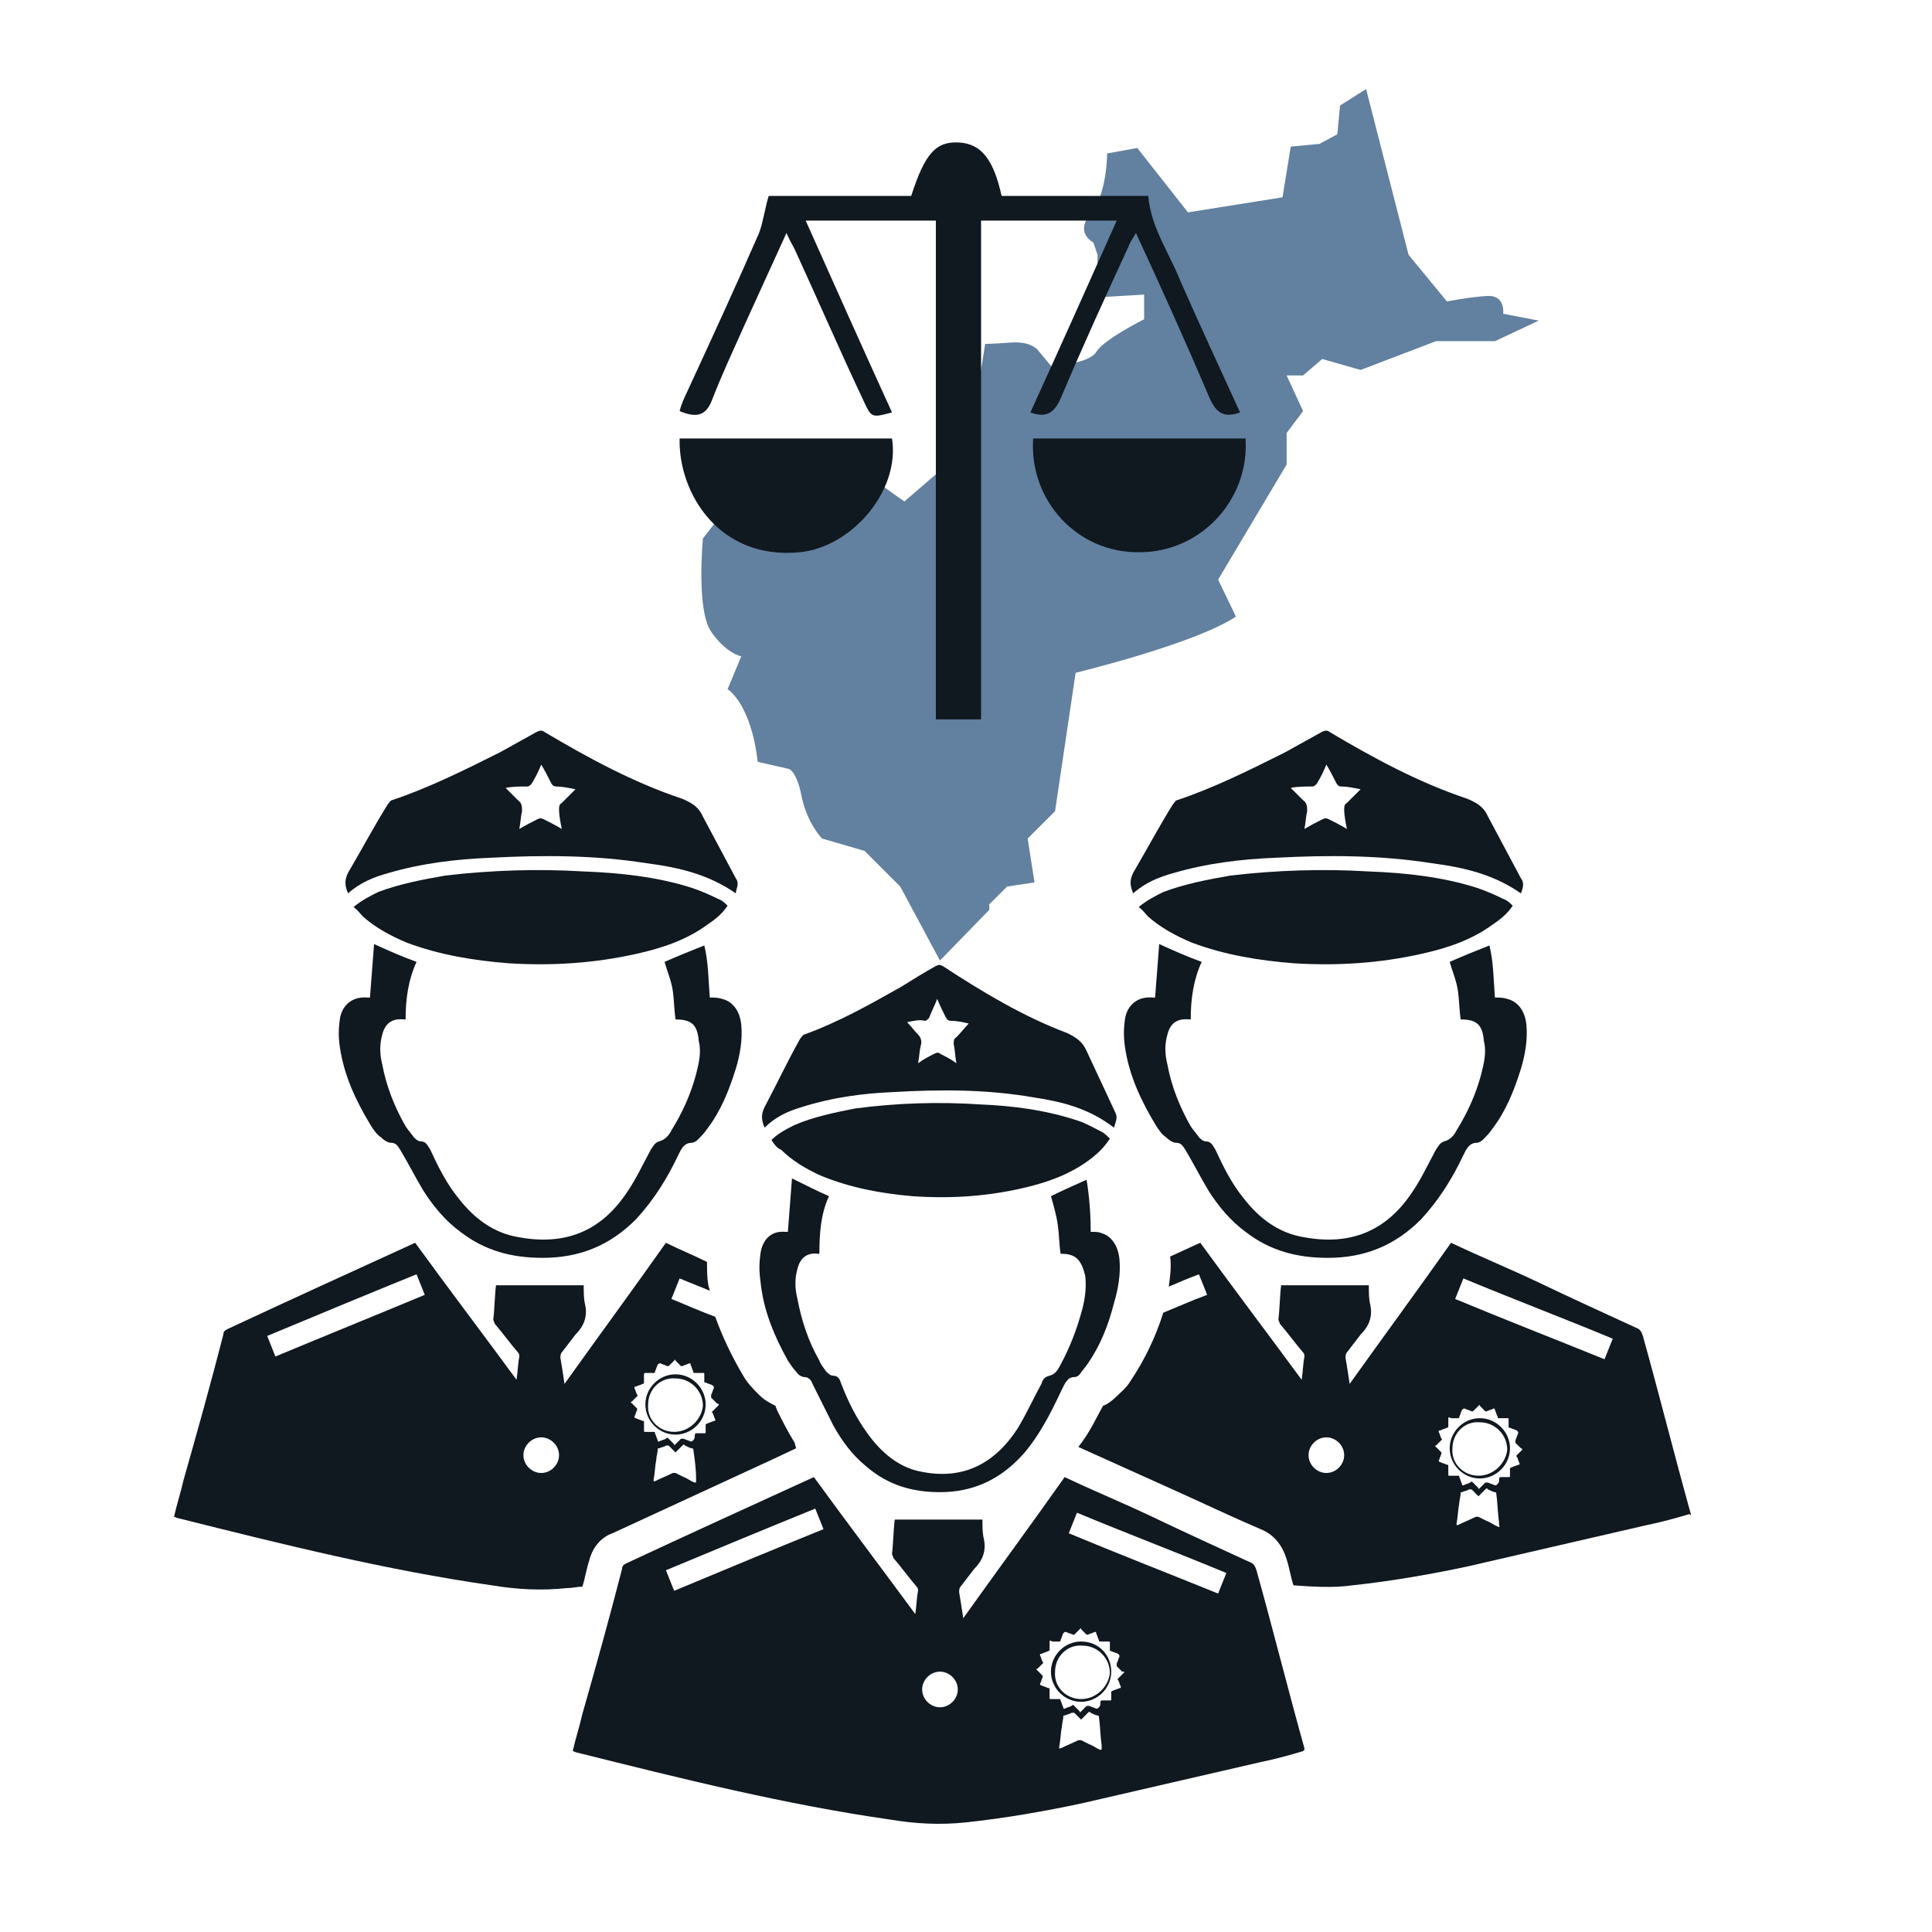
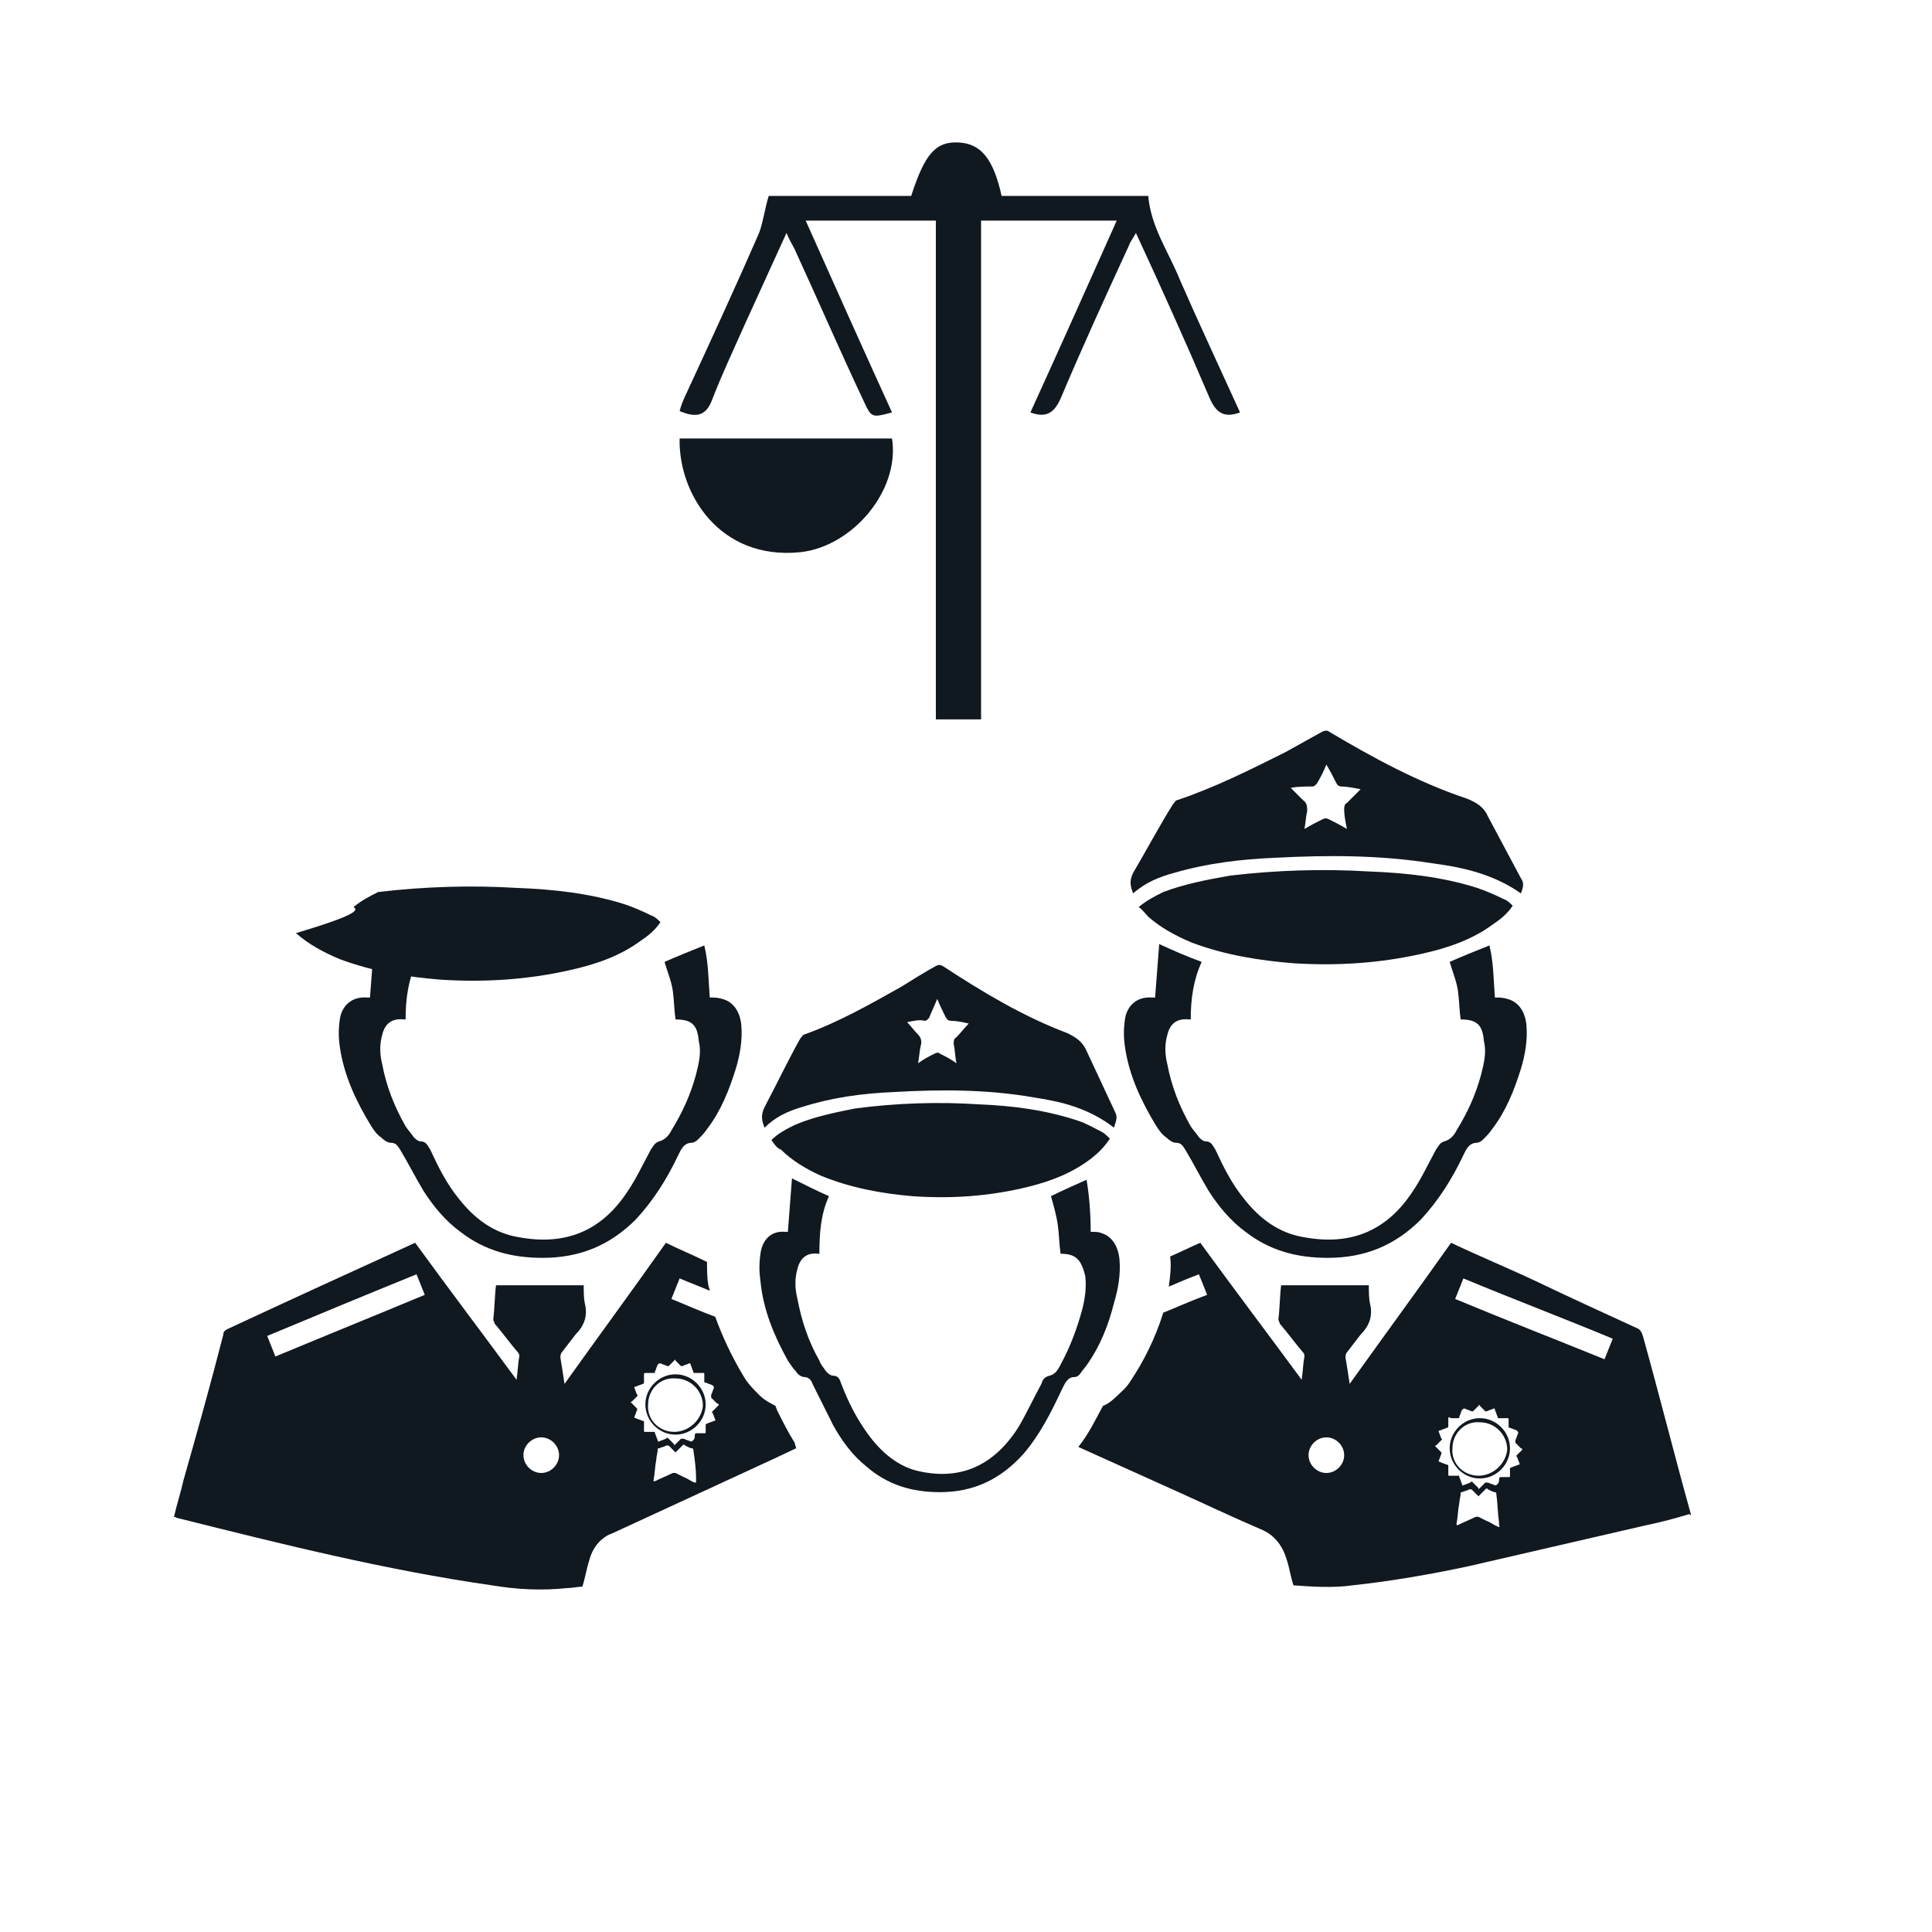
<svg xmlns="http://www.w3.org/2000/svg" version="1.1" id="Layer_1" x="0px" y="0px" viewBox="0 0 141 141" style="enable-background:new 0 0 141 141;" xml:space="preserve">
  <style type="text/css">
	.st0{fill:#62809F;stroke:#101820;stroke-width:2.77;stroke-linecap:round;stroke-linejoin:round;stroke-miterlimit:10;}
	.st1{fill:#FFFFFF;stroke:#101820;stroke-width:2.49;stroke-linecap:round;stroke-linejoin:round;stroke-miterlimit:10;}
	.st2{fill:#FFFFFF;stroke:#101820;stroke-width:2.311;stroke-linecap:round;stroke-linejoin:round;stroke-miterlimit:10;}
	.st3{fill:#62809F;stroke:#101820;stroke-width:2.607;stroke-linecap:round;stroke-linejoin:round;stroke-miterlimit:10;}
	.st4{fill:#FFFFFF;stroke:#101820;stroke-width:2.614;stroke-linecap:round;stroke-linejoin:round;stroke-miterlimit:10;}
	.st5{fill:#62809F;stroke:#101820;stroke-width:2.866;stroke-linecap:round;stroke-linejoin:round;stroke-miterlimit:10;}
	.st6{fill:#101820;stroke:#FFFFFF;stroke-width:1.3;stroke-miterlimit:10;}
	.st7{fill:#62809F;stroke:#101820;stroke-width:3;stroke-linecap:round;stroke-linejoin:round;stroke-miterlimit:10;}
	.st8{fill:#101820;}
	.st9{fill:#62809F;}
	.st10{fill-rule:evenodd;clip-rule:evenodd;fill:#62809F;}
	.st11{fill-rule:evenodd;clip-rule:evenodd;fill:#101820;}
	.st12{clip-path:url(#SVGID_00000036234321085521606760000000887431706974931901_);}
	.st13{fill:none;}
	.st14{clip-path:url(#SVGID_00000062179279418298190830000014917613640502884481_);}
	.st15{clip-path:url(#SVGID_00000056414559937952752620000012125988666867576208_);}
</style>
  <g>
-     <path class="st9" d="M109.7,22.9c0,0,0.2-1.4-1.2-1.3c-1.4,0.1-2.9,0.4-2.9,0.4l-2.8-3.4L99.7,6.5l-1.9,1.2l-0.2,2.1l-1.3,0.7   l-2.1,0.2l-0.6,3.7l-6.9,1.1L83,10.8l-2.2,0.4c0,0,0,3-1.2,4.4s0.2,2.1,0.2,2.1l0.3,0.9v3.1l3.4-0.2v1.8c0,0-3,1.5-3.5,2.4   c-0.6,0.9-3.3,1-3.3,1l-1-1.2c0,0-0.5-0.6-1.9-0.5s-1.9,0.1-1.9,0.1l-0.5,3.1l-2.5,1.3v4.6L66,36.6l-2.8-2c0,0-0.8-0.9-1.8,0.1   S60,36.1,60,36.1l-2.9,0.1l-2.3-1.4l-3.5,4.5c0,0-0.5,5.2,0.6,6.8c1.1,1.6,2.2,1.8,2.2,1.8l-1,2.4c0,0,1.7,1,2.2,5.3l2.2,0.5   c0,0,0.6,0,1,2s1.5,3.1,1.5,3.1l3.1,0.9l2.6,2.6l2.9,5.4l3.6-3.7V66l1.3-1.3l2-0.3L75,61.2l2-2l1.5-10.1c0,0,8.7-2.1,11.7-4.1   l-1.3-2.7l5-8.4v-2.3l1.2-1.6l-1.2-2.6h1.2l1.4-1.2l2.8,0.8l5.5-2.1h4.3l3.2-1.5L109.7,22.9z" />
    <g id="LuS0U8_00000056426929068471826220000006814508517060241585_">
      <g>
        <path class="st8" d="M49.6,32c5.2,0,10.4,0,15.5,0c0.6,3.8-2.9,7.9-6.7,8.3C52.5,40.9,49.5,36,49.6,32z" />
-         <path class="st8" d="M75.4,32c5.2,0,10.4,0,15.5,0c0.3,4.5-3.3,8.3-7.7,8.3C78.7,40.4,75.1,36.6,75.4,32z" />
        <path class="st8" d="M52,29.1c0.7-1.8,1.5-3.5,2.3-5.3c1-2.2,2-4.4,3.1-6.8c0.2,0.5,0.4,0.8,0.6,1.2c1.7,3.7,3.3,7.4,5,11     c0.6,1.3,0.6,1.3,2.1,0.9c-2.1-4.6-4.2-9.3-6.3-14c3.3,0,6.4,0,9.5,0c0,10.7,0,25.9,0,36.4h3.3c0,0,0,0,0-0.1c0-10.2,0-25,0-35.1     c0-0.4,0-0.8,0-1.2c3.4,0,6.6,0,9.9,0c-2.1,4.7-4.2,9.4-6.3,14c1.1,0.4,1.7,0.1,2.2-1c1.6-3.8,3.3-7.5,5-11.2     c0.1-0.3,0.3-0.5,0.5-0.9c1.9,4.1,3.7,8.1,5.4,12.1c0.5,1.1,1.1,1.4,2.2,1c-1.5-3.3-3-6.5-4.4-9.7c-0.8-2-2.1-3.8-2.3-6.1     c-3.6,0-7.2,0-10.7,0c-0.6-2.7-1.5-3.8-3.1-3.9c-1.7-0.1-2.5,0.8-3.5,3.9c-3.5,0-7,0-10.4,0c-0.3,1-0.4,1.9-0.7,2.7     c-1.7,3.9-3.5,7.8-5.3,11.7c-0.2,0.4-0.4,0.9-0.5,1.3C51,30.6,51.6,30.2,52,29.1z" />
      </g>
    </g>
    <g id="oic8bV_00000097480459573143077730000006675515509496728511_">
      <g>
-         <path class="st8" d="M53.7,65.2c-2-1.4-4.2-1.9-6.5-2.2c-3.8-0.6-7.6-0.6-11.4-0.4c-2.5,0.1-5,0.4-7.4,1.1     c-1.1,0.3-2.1,0.7-3,1.5c-0.2-0.5-0.3-0.9,0-1.5c1-1.7,1.9-3.4,2.9-5c0.1-0.1,0.2-0.3,0.3-0.3c2.7-0.9,5.3-2.2,7.9-3.5     c0.9-0.5,1.8-1,2.7-1.5c0.2-0.1,0.4-0.1,0.5,0c3.2,1.9,6.5,3.7,10.1,4.9c0.7,0.3,1.2,0.6,1.5,1.3c0.8,1.5,1.6,3,2.4,4.5     C54,64.5,53.7,64.9,53.7,65.2z M36.9,57.5c0.3,0.3,0.6,0.6,0.9,0.9c0.3,0.2,0.3,0.5,0.3,0.8C38,59.6,38,60,37.9,60.5     c0.5-0.3,0.9-0.5,1.3-0.7c0.2-0.1,0.3-0.1,0.5,0c0.4,0.2,0.8,0.4,1.3,0.7c-0.1-0.5-0.2-1-0.2-1.4c0-0.2,0-0.4,0.2-0.5     c0.3-0.3,0.7-0.7,1-1c-0.5-0.1-1-0.2-1.4-0.2c-0.2,0-0.3-0.1-0.4-0.3c-0.2-0.4-0.4-0.8-0.7-1.3c-0.2,0.5-0.4,0.9-0.7,1.4     c-0.1,0.1-0.2,0.2-0.3,0.2C37.9,57.4,37.4,57.4,36.9,57.5z" />
-         <path class="st8" d="M25.8,66.2c0.6-0.5,1.2-0.8,1.8-1.1c1.6-0.6,3.2-0.9,4.9-1.2c3.4-0.4,6.8-0.5,10.1-0.3     c2.7,0.1,5.4,0.4,7.9,1.2c0.6,0.2,1.3,0.5,1.9,0.8c0.3,0.1,0.5,0.3,0.7,0.5c-0.4,0.6-0.9,1-1.5,1.4c-1.5,1.1-3.3,1.7-5.1,2.1     c-3.1,0.7-6.2,0.9-9.4,0.7c-2.5-0.2-5-0.6-7.4-1.5c-1.2-0.5-2.3-1.1-3.2-1.9C26.3,66.7,26.1,66.4,25.8,66.2z" />
+         <path class="st8" d="M25.8,66.2c0.6-0.5,1.2-0.8,1.8-1.1c3.4-0.4,6.8-0.5,10.1-0.3     c2.7,0.1,5.4,0.4,7.9,1.2c0.6,0.2,1.3,0.5,1.9,0.8c0.3,0.1,0.5,0.3,0.7,0.5c-0.4,0.6-0.9,1-1.5,1.4c-1.5,1.1-3.3,1.7-5.1,2.1     c-3.1,0.7-6.2,0.9-9.4,0.7c-2.5-0.2-5-0.6-7.4-1.5c-1.2-0.5-2.3-1.1-3.2-1.9C26.3,66.7,26.1,66.4,25.8,66.2z" />
        <path class="st8" d="M49.3,74.4c-0.1-0.7-0.1-1.4-0.2-2.1c-0.1-0.7-0.4-1.4-0.6-2.1c0.9-0.4,1.9-0.8,2.9-1.2     c0.3,1.2,0.3,2.5,0.4,3.8c0.3,0,0.6,0,0.9,0.1c0.8,0.2,1.3,0.9,1.4,1.9c0.1,1.1-0.1,2.2-0.4,3.2c-0.5,1.6-1.1,3.1-2.1,4.4     c-0.2,0.3-0.4,0.5-0.7,0.8c-0.1,0.1-0.3,0.2-0.4,0.2c-0.6,0-0.8,0.5-1,0.9c-0.8,1.7-1.8,3.3-3.1,4.7c-1.9,1.9-4.1,2.8-6.8,2.8     c-2.2,0-4.2-0.5-6-1.9c-1.1-0.8-2-1.9-2.7-3c-0.6-1-1.1-2-1.7-3c-0.2-0.3-0.3-0.5-0.7-0.5c-0.2,0-0.5-0.2-0.7-0.4     c-0.3-0.2-0.5-0.5-0.7-0.8c-1.1-1.8-2-3.7-2.3-5.8c-0.1-0.7-0.1-1.3,0-2c0.1-0.8,0.7-1.7,2-1.6c0.1,0,0.1,0,0.2,0     c0.1-1.3,0.2-2.6,0.3-3.9c1.1,0.5,2,0.9,3.1,1.3c-0.6,1.3-0.8,2.7-0.8,4.2c-0.1,0-0.1,0-0.1,0c-0.9-0.1-1.4,0.3-1.6,1.1     c-0.2,0.7-0.2,1.4,0,2.2c0.3,1.6,0.9,3.1,1.7,4.5c0.2,0.3,0.4,0.5,0.6,0.8c0.1,0.1,0.3,0.3,0.5,0.3c0.4,0,0.5,0.3,0.7,0.6     c0.6,1.3,1.2,2.5,2.1,3.6c1.1,1.4,2.5,2.5,4.4,2.8c3.3,0.6,5.9-0.4,7.8-3.2c0.7-1,1.2-2.1,1.8-3.2c0.2-0.3,0.3-0.5,0.6-0.6     c0.4-0.1,0.7-0.4,0.9-0.8c0.8-1.3,1.4-2.6,1.8-4.1c0.2-0.8,0.4-1.6,0.2-2.4C50.9,74.8,50.5,74.4,49.3,74.4z" />
        <g>
          <path class="st8" d="M49.3,100.3c-1.2,0-2.2,1-2.2,2.2s1,2.2,2.2,2.2s2.2-1,2.2-2.2S50.5,100.3,49.3,100.3z M49.2,104.5      c-1.1,0-2-0.9-1.9-2c0-1.1,0.9-2,2-1.9c1.1,0,2,0.9,2,2C51.2,103.6,50.3,104.5,49.2,104.5z" />
          <path class="st8" d="M58,105.3c-0.5-0.8-0.9-1.6-1.3-2.4c0-0.1-0.1-0.2-0.1-0.3c-0.4-0.2-0.8-0.4-1.2-0.8      c-0.4-0.4-0.8-0.8-1.1-1.3c-0.9-1.5-1.6-3-2.1-4.4c-1.1-0.4-2.2-0.9-3.2-1.3c0.2-0.5,0.4-1,0.6-1.5c0.7,0.3,1.5,0.6,2.2,0.9      c0-0.1-0.1-0.3-0.1-0.4c-0.1-0.5-0.1-1.1-0.1-1.7c-1-0.5-2-0.9-3-1.4c-2.4,3.4-4.9,6.8-7.4,10.3c-0.1-0.7-0.2-1.3-0.3-1.9      c0-0.1,0-0.3,0.1-0.4c0.3-0.4,0.7-0.9,1-1.3c0.6-0.6,0.9-1.3,0.7-2.2c-0.1-0.4-0.1-0.9-0.1-1.4c-2.1,0-4.2,0-6.4,0      c-0.1,0.8-0.1,1.7-0.2,2.5c0,0.1,0.1,0.2,0.1,0.3c0.6,0.7,1.1,1.4,1.7,2.1c0.1,0.1,0.1,0.2,0.1,0.3c-0.1,0.5-0.1,1-0.2,1.7      c-2.5-3.4-5-6.7-7.4-10c-4.6,2.1-9.2,4.2-13.7,6.3c-0.2,0.1-0.3,0.2-0.3,0.4c-0.9,3.5-1.9,7.1-2.9,10.6      c-0.2,0.9-0.5,1.8-0.7,2.7c0.1,0,0.2,0.1,0.3,0.1c7.6,1.9,15.2,3.8,22.9,4.9c1.8,0.3,3.6,0.4,5.5,0.2c0.4,0,0.7-0.1,1.1-0.1      c0.2-0.6,0.3-1.3,0.5-1.9c0.3-1.2,1.1-1.8,1.7-2c3.9-1.8,7.8-3.6,11.7-5.4l1.7-0.8C58.1,105.6,58,105.4,58,105.3z M20.1,99      c-0.2-0.5-0.4-1-0.6-1.5c3.6-1.5,7.2-3,10.9-4.5c0.2,0.5,0.4,1,0.6,1.5C27.4,96,23.7,97.5,20.1,99z M39.5,107.5      c-0.7,0-1.3-0.6-1.3-1.3s0.6-1.3,1.3-1.3s1.3,0.6,1.3,1.3C40.8,106.9,40.2,107.5,39.5,107.5z M50.7,108.2      c-0.3-0.1-0.5-0.3-0.8-0.4c-0.2-0.1-0.4-0.2-0.6-0.3c-0.1,0-0.1,0-0.2,0c-0.4,0.2-0.9,0.4-1.3,0.6h-0.1V108      c0.1-0.5,0.1-1,0.2-1.5c0-0.2,0.1-0.5,0.1-0.7c0-0.1,0-0.1,0.1-0.1c0.2-0.1,0.4-0.1,0.5-0.2c0.1,0,0.1,0,0.2,0      c0.2,0.2,0.3,0.3,0.5,0.5c0.2-0.2,0.3-0.3,0.5-0.5c0.1-0.1,0.1-0.1,0.2,0c0.2,0.1,0.4,0.2,0.5,0.2s0.1,0.1,0.1,0.1      c0.1,0.7,0.2,1.4,0.2,2.1c0,0.1,0,0.1,0,0.2C50.8,108.2,50.8,108.2,50.7,108.2z M52.4,102.6c-0.1,0.1-0.3,0.3-0.4,0.4      c0,0-0.1,0.1,0,0.1c0.1,0.2,0.1,0.3,0.2,0.5c0,0.1,0,0.1-0.1,0.1c-0.2,0.1-0.3,0.1-0.5,0.2c-0.1,0-0.1,0.1-0.1,0.1      c0,0.2,0,0.4,0,0.5s0,0.1-0.1,0.1s-0.2,0-0.3,0l0,0c-0.1,0-0.3,0-0.3,0c-0.1,0-0.1,0.2-0.1,0.3s-0.1,0.2-0.1,0.2      c-0.1,0.1-0.1,0.1-0.2,0.1c-0.2-0.1-0.3-0.1-0.5-0.2c-0.1,0-0.1,0-0.2,0c-0.1,0.1-0.3,0.3-0.4,0.4c-0.1,0.1-0.1,0.1-0.1,0      c-0.1-0.1-0.3-0.3-0.4-0.4c-0.1-0.1-0.1-0.1-0.2,0c-0.2,0.1-0.3,0.1-0.5,0.2c-0.1,0-0.1,0-0.1-0.1c-0.1-0.2-0.1-0.3-0.2-0.5      c0-0.1,0-0.1-0.1-0.1c-0.2,0-0.4,0-0.6,0c-0.1,0-0.1,0-0.1-0.1c0-0.2,0-0.4,0-0.6c0-0.1,0-0.1-0.1-0.1c-0.2-0.1-0.3-0.1-0.5-0.2      c-0.1,0-0.1-0.1-0.1-0.1c0.1-0.2,0.1-0.3,0.2-0.5c0-0.1,0-0.1,0-0.1c-0.1-0.1-0.3-0.3-0.4-0.4c-0.1-0.1-0.1-0.1,0-0.1      c0.1-0.1,0.3-0.3,0.4-0.4c0,0,0.1-0.1,0-0.1c-0.1-0.2-0.1-0.3-0.2-0.5c0-0.1,0-0.1,0.1-0.1c0.2-0.1,0.3-0.1,0.5-0.2      c0.1,0,0.1-0.1,0.1-0.1c0-0.2,0-0.3,0-0.5s0-0.2,0.2-0.2s0.3,0,0.5,0c0.1,0,0.1,0,0.1-0.1c0.1-0.2,0.1-0.3,0.2-0.5      c0.1-0.1,0.1-0.1,0.2-0.1c0.2,0.1,0.3,0.1,0.5,0.2c0.1,0,0.1,0,0.1,0c0.1-0.1,0.3-0.3,0.4-0.4c0.1-0.1,0.1-0.1,0.1,0      c0.1,0.1,0.3,0.3,0.4,0.4h0.1c0.2-0.1,0.3-0.1,0.5-0.2c0.1,0,0.1,0,0.1,0.1c0.1,0.2,0.1,0.3,0.2,0.5c0,0.1,0,0.1,0.1,0.1      c0.2,0,0.4,0,0.6,0c0.1,0,0.1,0,0.1,0.1c0,0.2,0,0.4,0,0.5s0,0.1,0.1,0.1c0.2,0.1,0.3,0.1,0.5,0.2c0.1,0.1,0.1,0.1,0.1,0.2      c-0.1,0.2-0.1,0.3-0.2,0.5c0,0.1,0,0.1,0,0.2c0.1,0.1,0.3,0.3,0.4,0.4C52.5,102.5,52.5,102.5,52.4,102.6z" />
        </g>
      </g>
    </g>
    <g id="oic8bV_00000031895529884456909390000015398896319721032070_">
      <g>
        <path class="st8" d="M111,65.2c-2-1.4-4.2-1.9-6.5-2.2c-3.8-0.6-7.6-0.6-11.4-0.4c-2.5,0.1-5,0.4-7.4,1.1c-1.1,0.3-2.1,0.7-3,1.5     c-0.2-0.5-0.3-0.9,0-1.5c1-1.7,1.9-3.4,2.9-5c0.1-0.1,0.2-0.3,0.3-0.3c2.7-0.9,5.3-2.2,7.9-3.5c0.9-0.5,1.8-1,2.7-1.5     c0.2-0.1,0.4-0.1,0.5,0c3.2,1.9,6.5,3.7,10.1,4.9c0.7,0.3,1.2,0.6,1.5,1.3c0.8,1.5,1.6,3,2.4,4.5C111.3,64.5,111.1,64.9,111,65.2     z M94.2,57.5c0.3,0.3,0.6,0.6,0.9,0.9c0.3,0.2,0.3,0.5,0.3,0.8c-0.1,0.4-0.1,0.8-0.2,1.3c0.5-0.3,0.9-0.5,1.3-0.7     c0.2-0.1,0.3-0.1,0.5,0c0.4,0.2,0.8,0.4,1.3,0.7c-0.1-0.5-0.2-1-0.2-1.4c0-0.2,0-0.4,0.2-0.5c0.3-0.3,0.7-0.7,1-1     c-0.5-0.1-1-0.2-1.4-0.2c-0.2,0-0.3-0.1-0.4-0.3c-0.2-0.4-0.4-0.8-0.7-1.3c-0.2,0.5-0.4,0.9-0.7,1.4c-0.1,0.1-0.2,0.2-0.3,0.2     C95.2,57.4,94.7,57.4,94.2,57.5z" />
        <path class="st8" d="M83.1,66.2c0.6-0.5,1.2-0.8,1.8-1.1c1.6-0.6,3.2-0.9,4.9-1.2c3.4-0.4,6.8-0.5,10.1-0.3     c2.7,0.1,5.4,0.4,7.9,1.2c0.6,0.2,1.3,0.5,1.9,0.8c0.3,0.1,0.5,0.3,0.7,0.5c-0.4,0.6-0.9,1-1.5,1.4c-1.5,1.1-3.3,1.7-5.1,2.1     c-3.1,0.7-6.2,0.9-9.4,0.7c-2.5-0.2-5-0.6-7.4-1.5c-1.2-0.5-2.3-1.1-3.2-1.9C83.6,66.7,83.4,66.4,83.1,66.2z" />
        <path class="st8" d="M106.6,74.4c-0.1-0.7-0.1-1.4-0.2-2.1c-0.1-0.7-0.4-1.4-0.6-2.1c0.9-0.4,1.9-0.8,2.9-1.2     c0.3,1.2,0.3,2.5,0.4,3.8c0.3,0,0.6,0,0.9,0.1c0.8,0.2,1.3,0.9,1.4,1.9c0.1,1.1-0.1,2.2-0.4,3.2c-0.5,1.6-1.1,3.1-2.1,4.4     c-0.2,0.3-0.4,0.5-0.7,0.8c-0.1,0.1-0.3,0.2-0.4,0.2c-0.6,0-0.8,0.5-1,0.9c-0.8,1.7-1.8,3.3-3.1,4.7c-1.9,1.9-4.1,2.8-6.8,2.8     c-2.2,0-4.2-0.5-6-1.9c-1.1-0.8-2-1.9-2.7-3c-0.6-1-1.1-2-1.7-3c-0.2-0.3-0.3-0.5-0.7-0.5c-0.2,0-0.5-0.2-0.7-0.4     c-0.3-0.2-0.5-0.5-0.7-0.8c-1.1-1.8-2-3.7-2.3-5.8c-0.1-0.7-0.1-1.3,0-2c0.1-0.8,0.7-1.7,2-1.6c0.1,0,0.1,0,0.2,0     c0.1-1.3,0.2-2.6,0.3-3.9c1.1,0.5,2,0.9,3.1,1.3c-0.6,1.3-0.8,2.7-0.8,4.2c-0.1,0-0.1,0-0.1,0c-0.9-0.1-1.4,0.3-1.6,1.1     c-0.2,0.7-0.2,1.4,0,2.2c0.3,1.6,0.9,3.1,1.7,4.5c0.2,0.3,0.4,0.5,0.6,0.8c0.1,0.1,0.3,0.3,0.5,0.3c0.4,0,0.5,0.3,0.7,0.6     c0.6,1.3,1.2,2.5,2.1,3.6c1.1,1.4,2.5,2.5,4.4,2.8c3.3,0.6,5.9-0.4,7.8-3.2c0.7-1,1.2-2.1,1.8-3.2c0.2-0.3,0.3-0.5,0.6-0.6     c0.4-0.1,0.7-0.4,0.9-0.8c0.8-1.3,1.4-2.6,1.8-4.1c0.2-0.8,0.4-1.6,0.2-2.4C108.2,74.8,107.8,74.4,106.6,74.4z" />
        <g>
          <path class="st8" d="M123.4,110.5c-1.2-4.3-2.3-8.7-3.5-13c-0.1-0.3-0.2-0.5-0.5-0.6c-2.4-1.1-4.8-2.2-7.1-3.3      c-2.1-1-4.3-1.9-6.4-2.9c-2.4,3.4-4.9,6.8-7.4,10.3c-0.1-0.7-0.2-1.3-0.3-1.9c0-0.1,0-0.3,0.1-0.4c0.3-0.4,0.7-0.9,1-1.3      c0.6-0.6,0.9-1.3,0.7-2.2c-0.1-0.4-0.1-0.9-0.1-1.4c-2.1,0-4.2,0-6.4,0c-0.1,0.8-0.1,1.7-0.2,2.5c0,0.1,0.1,0.2,0.1,0.3      c0.6,0.7,1.1,1.4,1.7,2.1c0.1,0.1,0.1,0.2,0.1,0.3c-0.1,0.5-0.1,1-0.2,1.7c-2.5-3.4-5-6.7-7.4-10c-0.7,0.3-1.5,0.7-2.2,1      c0.1,0.7,0,1.5-0.1,2.2c0.7-0.3,1.4-0.6,2.2-0.9c0.2,0.5,0.4,1,0.6,1.5c-1.1,0.4-2.2,0.9-3.2,1.3c-0.6,1.9-1.4,3.5-2.4,5      c-0.3,0.5-0.7,0.8-1,1.1c-0.3,0.3-0.7,0.6-1,0.7c-0.5,0.9-1,2-1.8,3l7.1,3.2c2,0.9,4.1,1.9,6.2,2.8c1,0.4,1.6,1.2,1.9,2.2      c0.2,0.6,0.3,1.3,0.5,1.9c1.4,0.1,2.9,0.2,4.3,0c2.8-0.3,5.7-0.8,8.5-1.4c4.3-1,8.7-2,13-3c1-0.2,2.1-0.5,3.1-0.8      C123.4,110.6,123.4,110.6,123.4,110.5z M96.8,107.5c-0.7,0-1.3-0.6-1.3-1.3s0.6-1.3,1.3-1.3s1.3,0.6,1.3,1.3      C98.1,106.9,97.5,107.5,96.8,107.5z M109.3,111.4c-0.3-0.1-0.5-0.3-0.8-0.4c-0.2-0.1-0.4-0.2-0.6-0.3c-0.1,0-0.1,0-0.2,0      c-0.4,0.2-0.9,0.4-1.3,0.6h-0.1v-0.1c0.1-0.5,0.1-1,0.2-1.5c0-0.2,0.1-0.5,0.1-0.7c0-0.1,0-0.1,0.1-0.1c0.2-0.1,0.4-0.1,0.5-0.2      c0.1,0,0.1,0,0.2,0c0.2,0.2,0.3,0.3,0.5,0.5c0.2-0.2,0.3-0.3,0.5-0.5c0.1-0.1,0.1-0.1,0.2,0c0.2,0.1,0.4,0.2,0.5,0.2      s0.1,0.1,0.1,0.1c0.1,0.7,0.1,1.4,0.2,2.1c0,0.1,0,0.1,0,0.2C109.5,111.4,109.4,111.5,109.3,111.4z M111.1,105.8      c-0.1,0.1-0.3,0.3-0.4,0.4c0,0-0.1,0.1,0,0.1c0.1,0.2,0.1,0.3,0.2,0.5c0,0.1,0,0.1-0.1,0.1c-0.2,0.1-0.3,0.1-0.5,0.2      c-0.1,0-0.1,0.1-0.1,0.1c0,0.2,0,0.4,0,0.5s0,0.1-0.1,0.1s-0.2,0-0.3,0l0,0c-0.1,0-0.3,0-0.3,0c-0.1,0-0.1,0.2-0.1,0.3      s-0.1,0.2-0.1,0.2c-0.1,0.1-0.1,0.1-0.2,0.1c-0.2-0.1-0.3-0.1-0.5-0.2c-0.1,0-0.1,0-0.2,0c-0.1,0.1-0.3,0.3-0.4,0.4      c-0.1,0.1-0.1,0.1-0.1,0c-0.1-0.1-0.3-0.3-0.4-0.4c-0.1-0.1-0.1-0.1-0.2,0c-0.2,0.1-0.3,0.1-0.5,0.2c-0.1,0-0.1,0-0.1-0.1      c-0.1-0.2-0.1-0.3-0.2-0.5c0-0.1,0-0.1-0.1-0.1c-0.2,0-0.4,0-0.6,0c-0.1,0-0.1,0-0.1-0.1c0-0.2,0-0.4,0-0.6c0-0.1,0-0.1-0.1-0.1      c-0.2-0.1-0.3-0.1-0.5-0.2c-0.1,0-0.1-0.1-0.1-0.1c0.1-0.2,0.1-0.3,0.2-0.5c0-0.1,0-0.1,0-0.1c-0.1-0.1-0.3-0.3-0.4-0.4      c-0.1-0.1-0.1-0.1,0-0.1c0.1-0.1,0.3-0.3,0.4-0.4c0,0,0.1-0.1,0-0.1c-0.1-0.2-0.1-0.3-0.2-0.5c0-0.1,0-0.1,0.1-0.1      c0.2-0.1,0.3-0.1,0.5-0.2c0.1,0,0.1-0.1,0.1-0.1c0-0.2,0-0.3,0-0.5s0-0.2,0.2-0.1c0.2,0,0.3,0,0.5,0c0.1,0,0.1,0,0.1-0.1      c0.1-0.2,0.1-0.3,0.2-0.5c0.1-0.1,0.1-0.1,0.2-0.1c0.2,0.1,0.3,0.1,0.5,0.2c0.1,0,0.1,0,0.1,0c0.1-0.1,0.3-0.3,0.4-0.4      c0.1-0.1,0.1-0.1,0.1,0c0.1,0.1,0.3,0.3,0.4,0.4h0.1c0.2-0.1,0.3-0.1,0.5-0.2c0.1,0,0.1,0,0.1,0.1c0.1,0.2,0.1,0.3,0.2,0.5      c0,0.1,0,0.1,0.1,0.1c0.2,0,0.4,0,0.6,0c0.1,0,0.1,0,0.1,0.1c0,0.2,0,0.4,0,0.5s0,0.1,0.1,0.1c0.2,0.1,0.3,0.1,0.5,0.2      c0.1,0.1,0.1,0.1,0.1,0.2c-0.1,0.2-0.1,0.3-0.2,0.5c0,0.1,0,0.1,0,0.2c0.1,0.1,0.3,0.3,0.4,0.4      C111.1,105.7,111.1,105.8,111.1,105.8z M117.1,99.2c-3.7-1.5-7.3-2.9-10.9-4.4c0.2-0.5,0.4-1,0.6-1.5c3.6,1.5,7.3,2.9,10.9,4.4      C117.5,98.2,117.3,98.7,117.1,99.2z" />
          <path class="st8" d="M108,103.5c-1.2,0-2.2,1-2.2,2.2s1,2.2,2.2,2.2s2.2-1,2.2-2.2S109.2,103.5,108,103.5z M107.9,107.7      c-1.1,0-2-0.9-1.9-2c0-1.1,0.9-2,2-1.9c1.1,0,2,0.9,2,2C109.9,106.8,109,107.7,107.9,107.7z" />
        </g>
      </g>
    </g>
    <g id="oic8bV_00000008120698628767216440000004060179654346815619_">
      <g>
        <path class="st8" d="M81.3,82.3c-1.8-1.4-3.8-1.9-5.8-2.2c-3.4-0.6-6.8-0.6-10.3-0.4c-2.3,0.1-4.5,0.4-6.7,1.1     c-1,0.3-1.9,0.7-2.7,1.5c-0.2-0.5-0.3-0.9,0-1.5c0.9-1.7,1.7-3.4,2.6-5c0.1-0.1,0.2-0.3,0.3-0.3c2.5-0.9,4.8-2.2,7.1-3.5     c0.8-0.5,1.6-1,2.5-1.5c0.2-0.1,0.3-0.1,0.5,0c2.9,1.9,5.9,3.7,9.1,4.9c0.6,0.3,1.1,0.6,1.4,1.3c0.7,1.5,1.4,3,2.1,4.5     C81.6,81.6,81.4,81.9,81.3,82.3z M66.2,74.6c0.3,0.3,0.5,0.6,0.8,0.9c0.2,0.2,0.3,0.5,0.2,0.8c-0.1,0.4-0.1,0.8-0.2,1.3     c0.4-0.3,0.8-0.5,1.2-0.7c0.2-0.1,0.3-0.1,0.4,0c0.4,0.2,0.8,0.4,1.2,0.7c-0.1-0.5-0.1-1-0.2-1.4c0-0.2,0-0.4,0.2-0.5     c0.3-0.3,0.6-0.7,0.9-1c-0.4-0.1-0.9-0.2-1.3-0.2c-0.2,0-0.3-0.1-0.4-0.3c-0.2-0.4-0.4-0.8-0.6-1.3c-0.2,0.5-0.4,0.9-0.6,1.4     c-0.1,0.1-0.2,0.2-0.3,0.2C67.1,74.4,66.7,74.5,66.2,74.6z" />
        <path class="st8" d="M56.3,83.2c0.5-0.5,1.1-0.8,1.7-1.1c1.4-0.6,2.9-0.9,4.4-1.2c3-0.4,6.1-0.5,9.1-0.3c2.4,0.1,4.8,0.4,7.2,1.2     c0.6,0.2,1.1,0.5,1.7,0.8c0.2,0.1,0.4,0.3,0.6,0.5c-0.4,0.6-0.8,1-1.3,1.4c-1.4,1.1-3,1.7-4.6,2.1c-2.8,0.7-5.6,0.9-8.5,0.7     c-2.3-0.2-4.5-0.6-6.7-1.5c-1.1-0.5-2.1-1.1-2.9-1.9C56.7,83.8,56.5,83.5,56.3,83.2z" />
        <path class="st8" d="M77.4,91.5c-0.1-0.7-0.1-1.4-0.2-2.1c-0.1-0.7-0.3-1.4-0.5-2.1c0.8-0.4,1.7-0.8,2.6-1.2     c0.2,1.2,0.3,2.5,0.3,3.8c0.3,0,0.6,0,0.8,0.1c0.7,0.2,1.2,0.9,1.3,1.9c0.1,1.1-0.1,2.2-0.4,3.2c-0.4,1.6-1,3.1-1.9,4.4     c-0.2,0.3-0.4,0.5-0.6,0.8c-0.1,0.1-0.2,0.2-0.4,0.2c-0.5,0-0.7,0.5-0.9,0.9c-0.8,1.7-1.6,3.3-2.8,4.7c-1.7,1.9-3.7,2.8-6.1,2.8     c-2,0-3.8-0.5-5.4-1.9c-1-0.8-1.8-1.9-2.4-3c-0.5-1-1-2-1.5-3c-0.1-0.3-0.3-0.5-0.6-0.5c-0.2,0-0.5-0.2-0.6-0.4     c-0.2-0.2-0.4-0.5-0.6-0.8c-1-1.8-1.8-3.7-2-5.8c-0.1-0.7-0.1-1.3,0-2c0.1-0.8,0.6-1.7,1.8-1.6c0.1,0,0.1,0,0.2,0     c0.1-1.3,0.2-2.6,0.3-3.9c1,0.5,1.8,0.9,2.7,1.3c-0.6,1.3-0.7,2.7-0.7,4.2c-0.1,0-0.1,0-0.1,0c-0.8-0.1-1.3,0.3-1.5,1.1     c-0.2,0.7-0.2,1.4,0,2.2c0.3,1.6,0.8,3.1,1.6,4.5c0.1,0.3,0.3,0.5,0.5,0.8c0.1,0.1,0.3,0.3,0.5,0.3c0.4,0,0.5,0.3,0.6,0.6     c0.5,1.3,1.1,2.5,1.9,3.6c1,1.4,2.3,2.5,3.9,2.8c2.9,0.6,5.3-0.4,7.1-3.2c0.6-1,1.1-2.1,1.7-3.2c0.1-0.3,0.2-0.5,0.6-0.6     c0.4-0.1,0.6-0.4,0.8-0.8c0.7-1.3,1.2-2.6,1.6-4.1c0.2-0.8,0.3-1.6,0.2-2.4C78.9,91.9,78.5,91.5,77.4,91.5z" />
        <g>
-           <path class="st8" d="M78.9,119.8c-1.2,0-2.2,1-2.2,2.2s1,2.2,2.2,2.2s2.2-1,2.2-2.2C81.1,120.8,80.2,119.8,78.9,119.8z       M78.9,124c-1.1,0-2-0.9-1.9-2c0-1.1,0.9-2,2-1.9c1.1,0,2,0.9,2,2C80.9,123.1,80,124,78.9,124z" />
-           <path class="st8" d="M95.2,127.6c-1.2-4.3-2.3-8.7-3.5-13c-0.1-0.3-0.2-0.5-0.5-0.6c-2.4-1.1-4.8-2.2-7.1-3.3      c-2.1-1-4.3-1.9-6.4-2.9c-2.4,3.4-4.9,6.8-7.4,10.3c-0.1-0.7-0.2-1.3-0.3-1.9c0-0.1,0-0.3,0.1-0.4c0.3-0.4,0.7-0.9,1-1.3      c0.6-0.6,0.9-1.3,0.7-2.2c-0.1-0.4-0.1-0.9-0.1-1.4c-2.1,0-4.2,0-6.4,0c-0.1,0.8-0.1,1.7-0.2,2.5c0,0.1,0.1,0.2,0.1,0.3      c0.6,0.7,1.1,1.4,1.7,2.1c0.1,0.1,0.1,0.2,0.1,0.3c-0.1,0.5-0.1,1-0.2,1.7c-2.5-3.4-5-6.7-7.4-10c-4.6,2.1-9.2,4.2-13.7,6.3      c-0.2,0.1-0.3,0.2-0.3,0.4c-0.9,3.5-1.9,7.1-2.9,10.6c-0.2,0.9-0.5,1.8-0.7,2.7c0.1,0,0.2,0.1,0.3,0.1      c7.6,1.9,15.2,3.8,22.9,4.9c1.8,0.3,3.6,0.4,5.5,0.2c2.8-0.3,5.7-0.8,8.5-1.4c4.3-1,8.7-2,13-3c1-0.2,2.1-0.5,3.1-0.8      C95.2,127.7,95.2,127.7,95.2,127.6z M49.2,116.1c-0.2-0.5-0.4-1-0.6-1.5c3.6-1.5,7.2-3,10.9-4.5c0.2,0.5,0.4,1,0.6,1.5      C56.4,113.1,52.8,114.6,49.2,116.1z M68.6,124.6c-0.7,0-1.3-0.6-1.3-1.3s0.6-1.3,1.3-1.3s1.3,0.6,1.3,1.3      C69.9,124,69.3,124.6,68.6,124.6z M80.3,127.7c-0.3-0.1-0.5-0.3-0.8-0.4c-0.2-0.1-0.4-0.2-0.6-0.3c-0.1,0-0.1,0-0.2,0      c-0.4,0.2-0.9,0.4-1.3,0.6h-0.1v-0.1c0.1-0.5,0.1-1,0.2-1.5c0-0.2,0.1-0.5,0.1-0.7c0-0.1,0-0.1,0.1-0.1c0.2-0.1,0.4-0.1,0.5-0.2      c0.1,0,0.1,0,0.2,0c0.2,0.2,0.3,0.3,0.5,0.5c0.2-0.2,0.3-0.3,0.5-0.5c0.1-0.1,0.1-0.1,0.2,0c0.2,0.1,0.4,0.2,0.5,0.2      s0.1,0.1,0.1,0.1c0.1,0.7,0.1,1.4,0.2,2.1c0,0.1,0,0.1,0,0.2S80.4,127.7,80.3,127.7z M82,122.1c-0.1,0.1-0.3,0.3-0.4,0.4      c0,0-0.1,0.1,0,0.1c0.1,0.2,0.1,0.3,0.2,0.5c0,0.1,0,0.1-0.1,0.1c-0.2,0.1-0.3,0.1-0.5,0.2c-0.1,0-0.1,0.1-0.1,0.1      c0,0.2,0,0.4,0,0.5s0,0.1-0.1,0.1s-0.2,0-0.3,0l0,0c-0.1,0-0.3,0-0.3,0c-0.1,0-0.1,0.2-0.1,0.3s-0.1,0.2-0.1,0.2      c-0.1,0.1-0.1,0.1-0.2,0.1c-0.2-0.1-0.3-0.1-0.5-0.2c-0.1,0-0.1,0-0.2,0c-0.1,0.1-0.3,0.3-0.4,0.4c-0.1,0.1-0.1,0.1-0.1,0      c-0.1-0.1-0.3-0.3-0.4-0.4c-0.1-0.1-0.1-0.1-0.2,0c-0.2,0.1-0.3,0.1-0.5,0.2c-0.1,0-0.1,0-0.1-0.1c-0.1-0.2-0.1-0.3-0.2-0.5      c0-0.1,0-0.1-0.1-0.1c-0.2,0-0.4,0-0.6,0c-0.1,0-0.1,0-0.1-0.1c0-0.2,0-0.4,0-0.6c0-0.1,0-0.1-0.1-0.1c-0.2-0.1-0.3-0.1-0.5-0.2      c-0.1,0-0.1-0.1-0.1-0.1c0.1-0.2,0.1-0.3,0.2-0.5c0-0.1,0-0.1,0-0.1c-0.1-0.1-0.3-0.3-0.4-0.4c-0.1-0.1-0.1-0.1,0-0.1      c0.1-0.1,0.3-0.3,0.4-0.4c0,0,0.1-0.1,0-0.1c-0.1-0.2-0.1-0.3-0.2-0.5c0-0.1,0-0.1,0.1-0.1c0.2-0.1,0.3-0.1,0.5-0.2      c0.1,0,0.1-0.1,0.1-0.1c0-0.2,0-0.3,0-0.5s0-0.2,0.2-0.1c0.2,0,0.3,0,0.5,0c0.1,0,0.1,0,0.1-0.1c0.1-0.2,0.1-0.3,0.2-0.5      c0.1-0.1,0.1-0.1,0.2-0.1c0.2,0.1,0.3,0.1,0.5,0.2c0.1,0,0.1,0,0.1,0c0.1-0.1,0.3-0.3,0.4-0.4c0.1-0.1,0.1-0.1,0.1,0      c0.1,0.1,0.3,0.3,0.4,0.4h0.1c0.2-0.1,0.3-0.1,0.5-0.2c0.1,0,0.1,0,0.1,0.1c0.1,0.2,0.1,0.3,0.2,0.5c0,0.1,0,0.1,0.1,0.1      c0.2,0,0.4,0,0.6,0c0.1,0,0.1,0,0.1,0.1c0,0.2,0,0.4,0,0.5s0,0.1,0.1,0.1c0.2,0.1,0.3,0.1,0.5,0.2c0.1,0.1,0.1,0.1,0.1,0.2      c-0.1,0.2-0.1,0.3-0.2,0.5c0,0.1,0,0.1,0,0.2c0.1,0.1,0.3,0.3,0.4,0.4C82.1,122,82.1,122,82,122.1z M88.9,116.3      c-3.7-1.5-7.3-2.9-10.9-4.4c0.2-0.5,0.4-1,0.6-1.5c3.6,1.5,7.3,2.9,10.9,4.4C89.3,115.3,89.1,115.8,88.9,116.3z" />
-         </g>
+           </g>
      </g>
    </g>
  </g>
</svg>